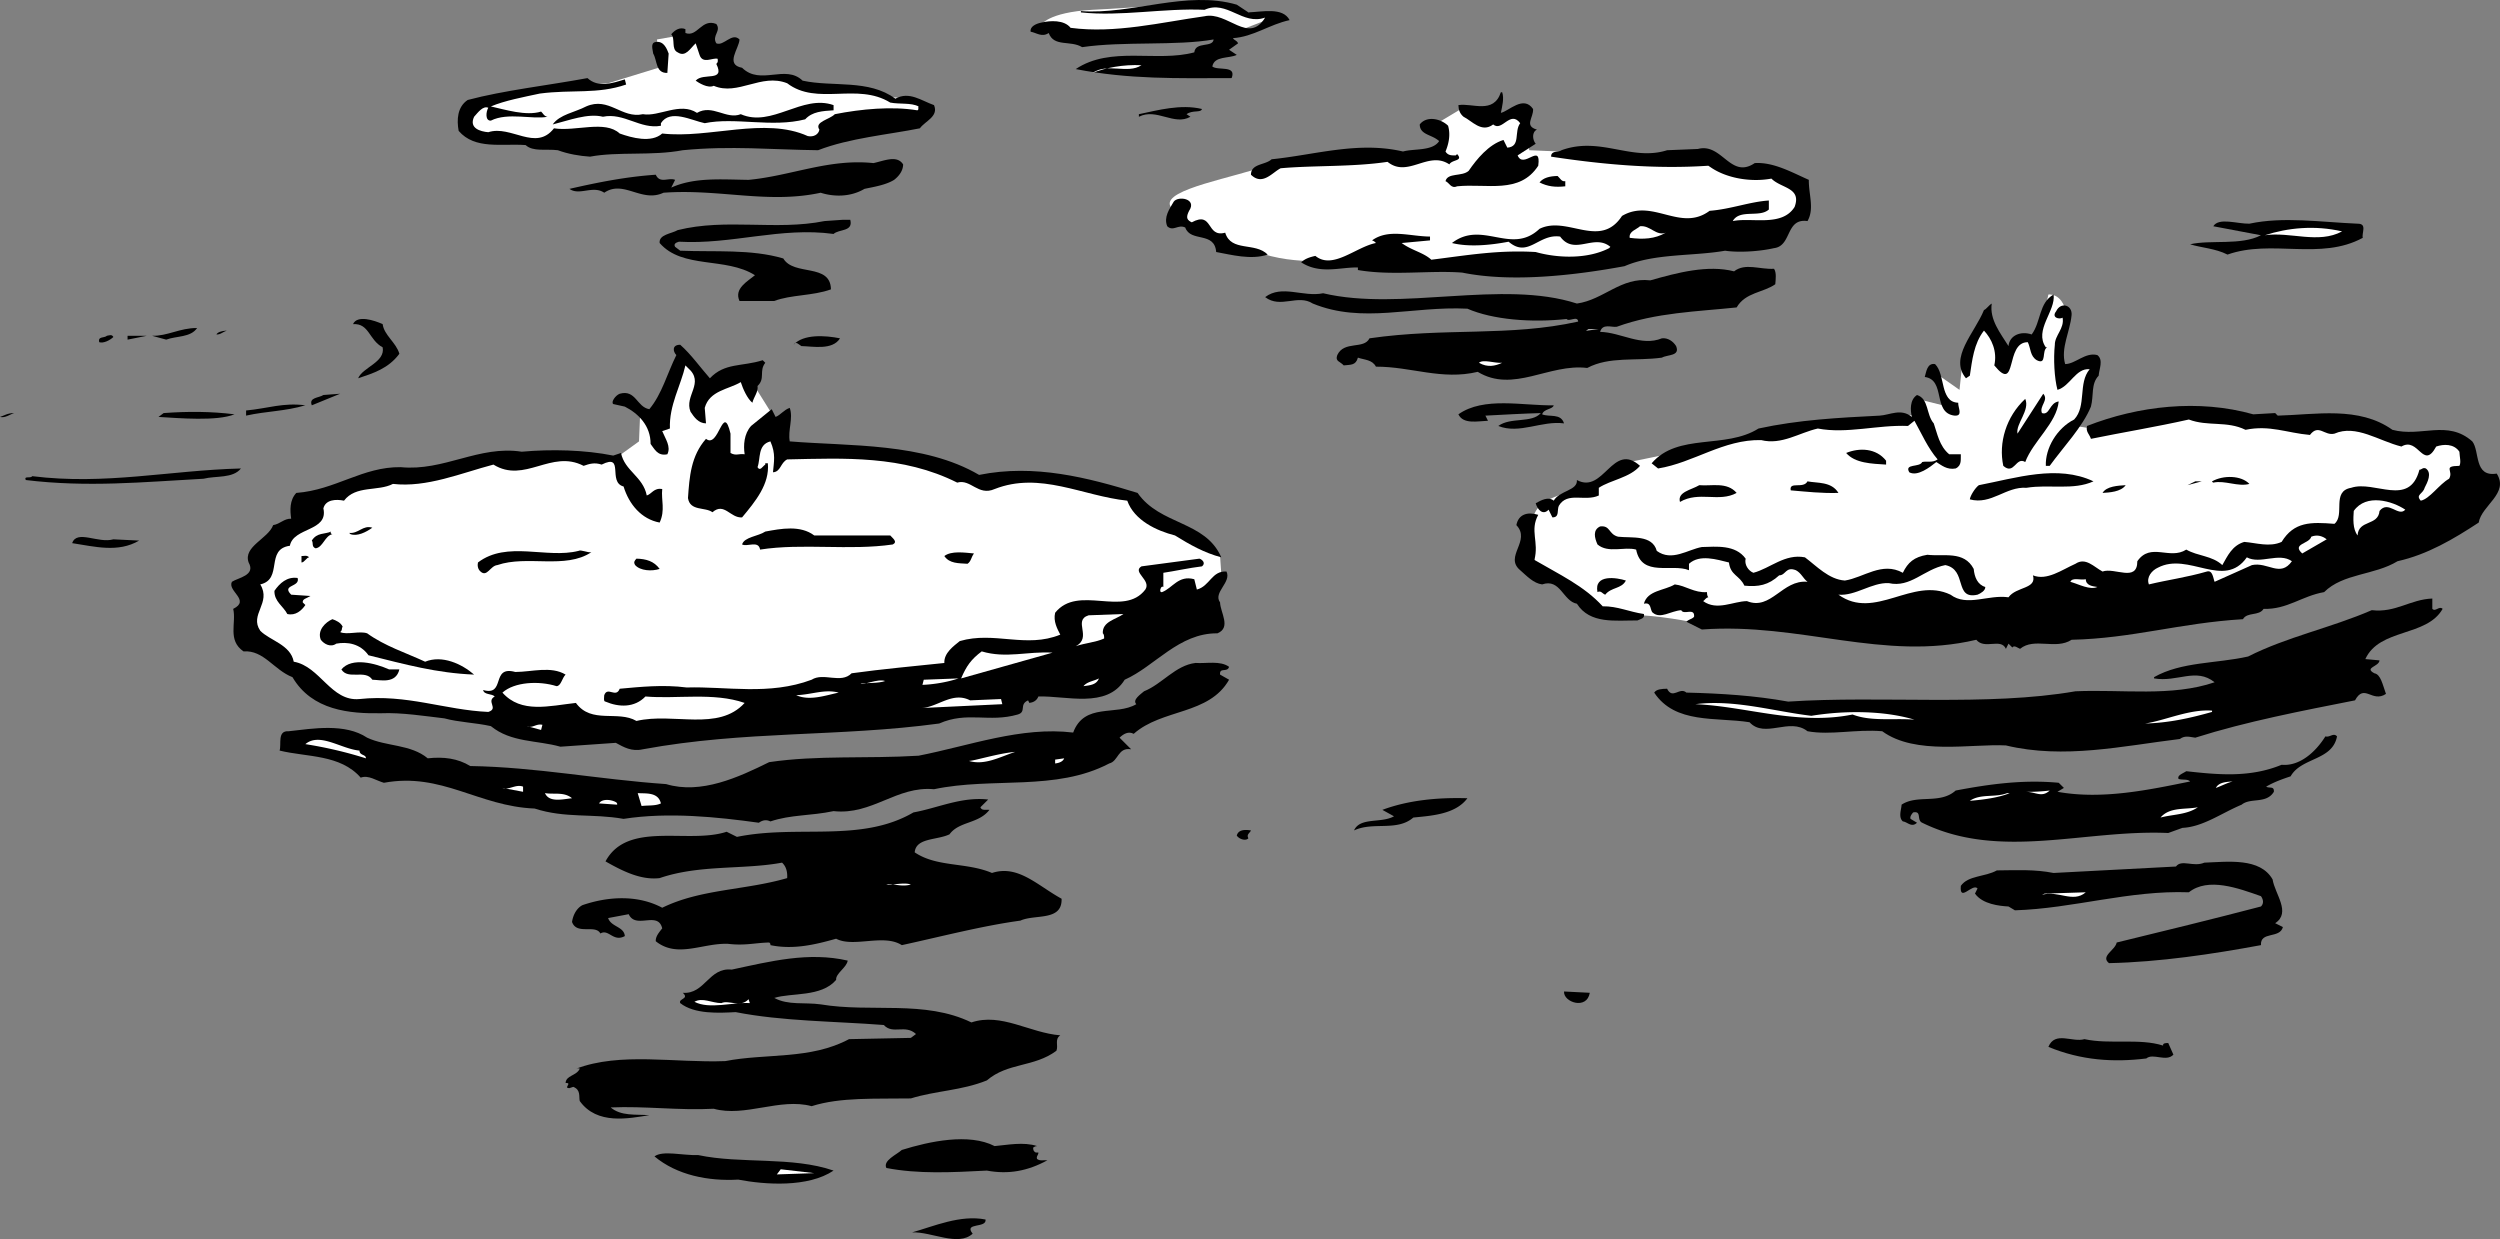
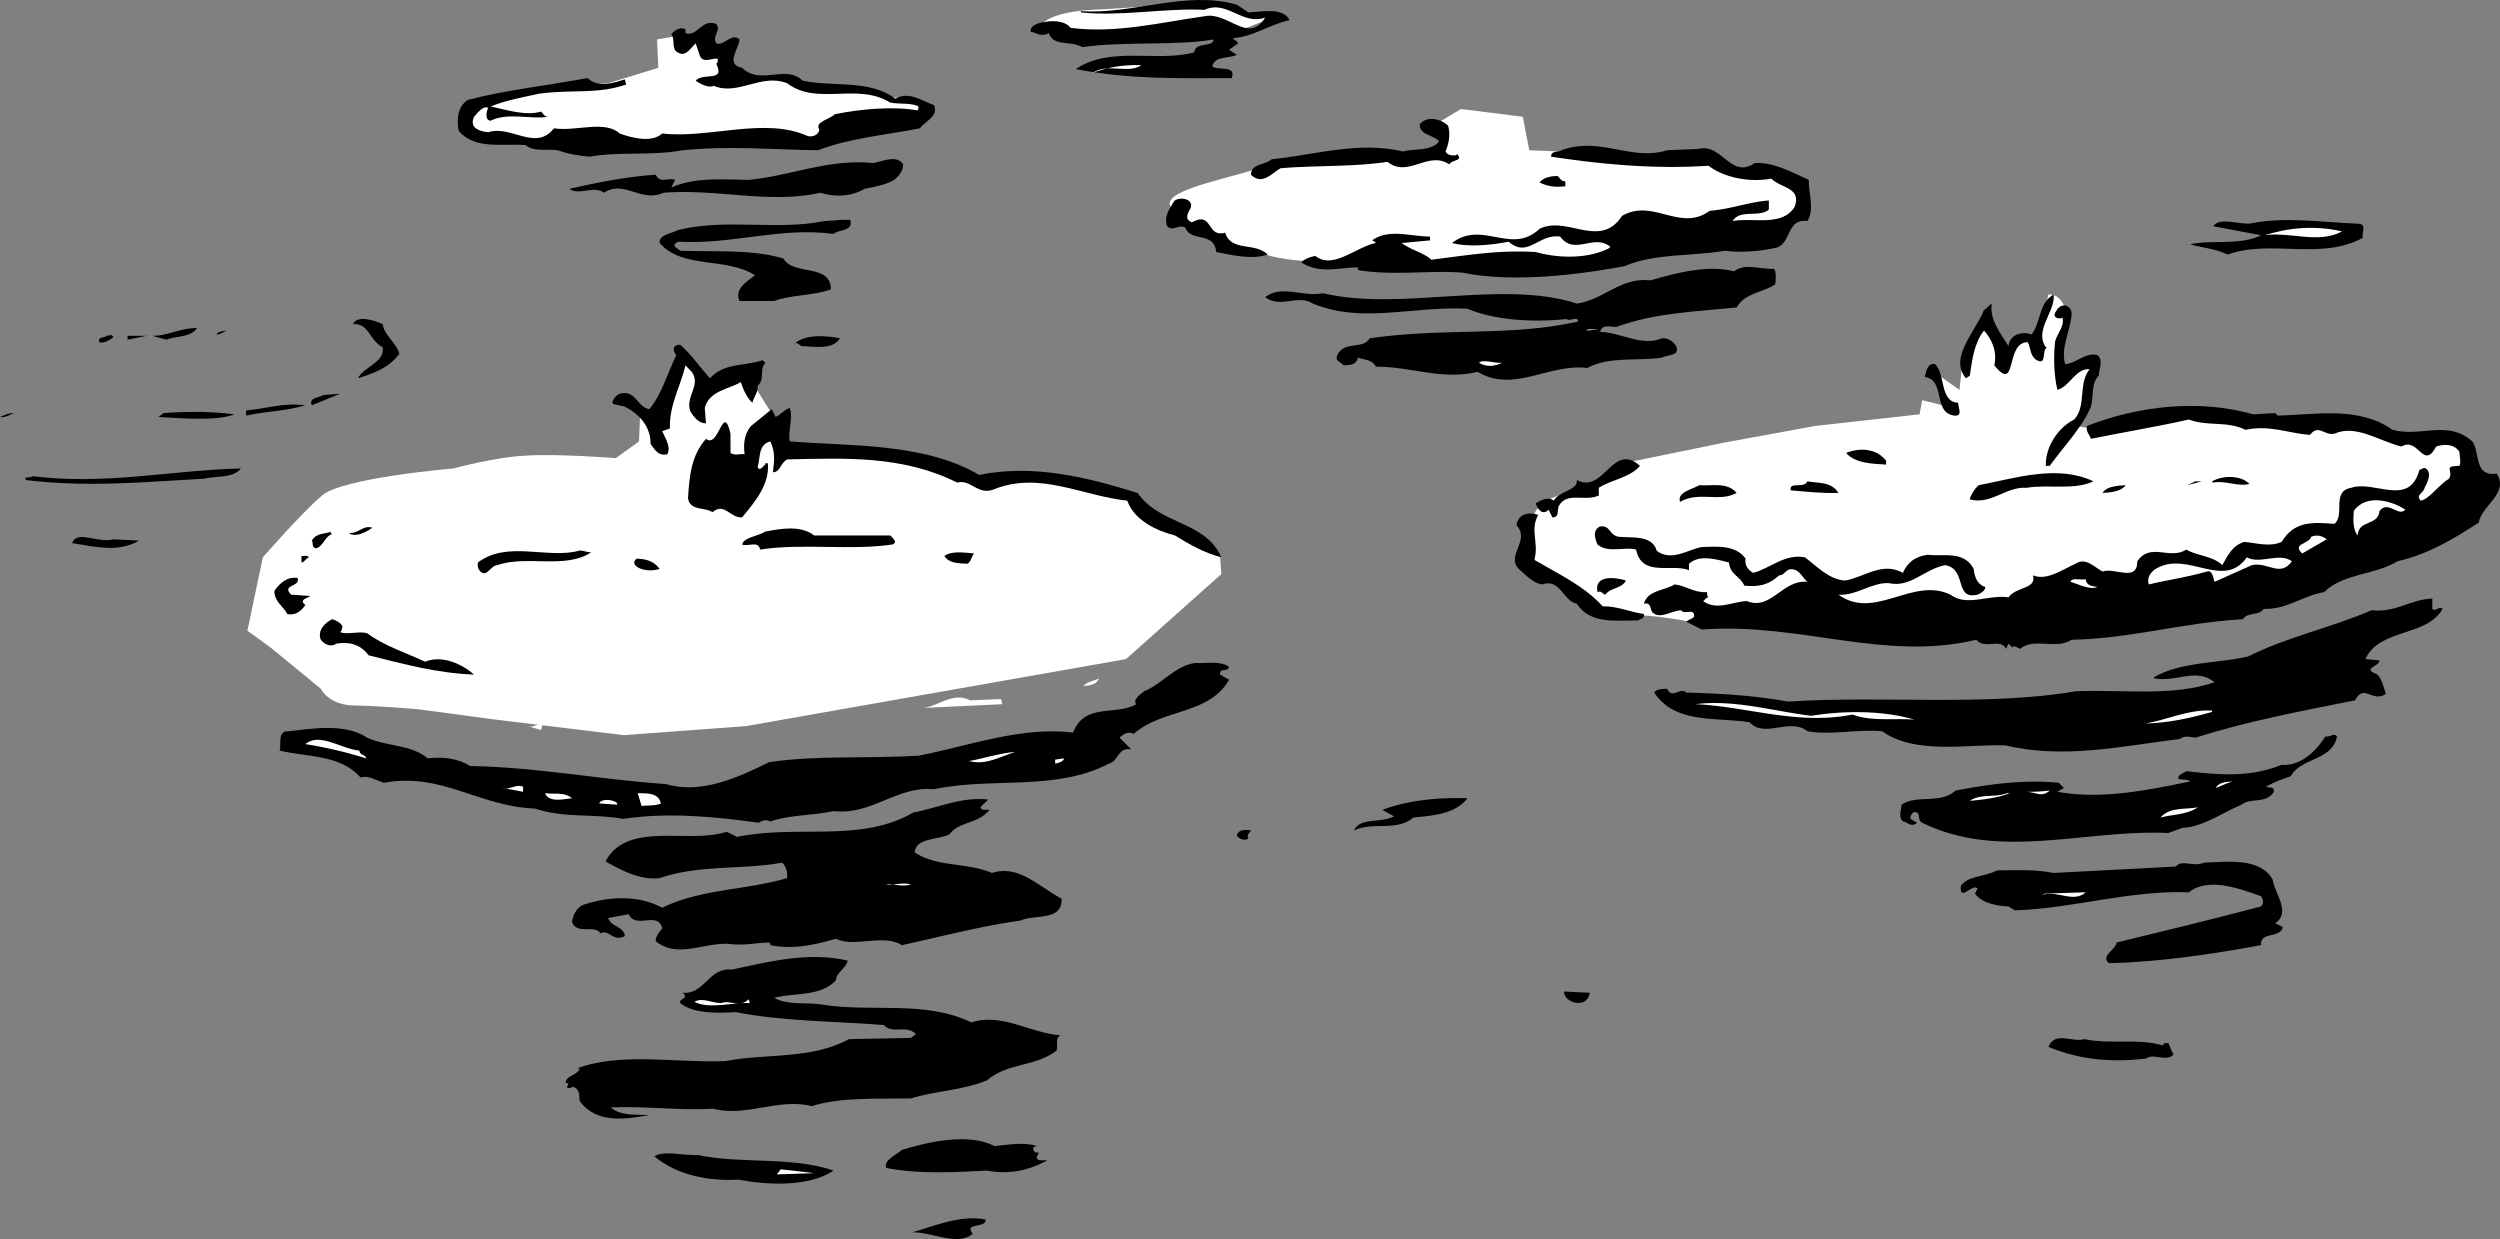
<svg xmlns="http://www.w3.org/2000/svg" width="194.054" height="96.18">
  <rect width="100%" height="100%" fill="#808080" stroke="none" />
  <path fill="#fff" d="m98.8 1.363-3.097 1.2h-3.8l-8.903.3-2.2-.902s.47-1 4-1.2C88.259.597 93.204.16 93.204.16l2.2.402L96.8.961l2 .402M72.102 8.46l-1.301-.8-1.399-.098-1.8-.402-5.399-.399-1-.699-3.5.098-1.3-1.598-2.2-1.3-1.5-.5-1.703.3.102 2.2-3.899 1.199-3.703.3-6.398 1.2s-1.903 2.425.8 2.601c2.66.211 9.5.7 9.5.7l10.5-.2h5.399l8.8-2.601m67.602 6.101-2.402-1.199-2.098.297-2.601-1.399-13.899-.601-.5-2.598-4.8-.601-2.5 1.5 1.3 1.601-3 1-3.8-.5s-4.688.063-8 1.098c-3.258.98-8.215 1.906-6.102 3.3 2.035 1.395 3.254 2.333 5.8 3 2.532.735 2.868.716 5.899.903 2.992.164 8.703.7 8.703.7L120 20.26l6.5-.601 10.8-1.098 2.7-2.699-.297-1.3m52.399 22.098s-.125-2.777-2.102-2.7l-5.398-.3s-2.79-1.082-5-1c-2.286.152-4.899-.2-4.899-.2l-4.8-.398-7.602 1.2-1.2-.2.801-1.402.5-3.598-2.199 1-.3-1.8s.867-2.094.398-3.301c-.41-1.25-1.301-1.098-1.301-1.098l-.797 3.398-1.3-.101-1.301 1.3-1.102-2.699-1.398 1.399-.801 2.203-.2 1.898-2-1.398 1.5 2.797-2.398-.598L149 32.16l-8.098.902-7.101 1.301L126 35.961l-3.2 2.101s-3.523.297-3.8 2.2c-.273 1.878.3 4.101.3 4.101l2.602 1.5s2.254 2.004 4.399 1.898c2.101-.117 5.402.602 5.402.602s22.176.574 27.297.297c5.113-.258 27.5-6.098 27.5-6.098l5.602-5.902M94.8 44.562l-.097-1.402L91 40.76l-3.5-2.5s-6.484-1.527-8.098-1.398c-1.633.04-3.199.398-3.199.398s-4.398-1.925-7.8-2.101c-3.38-.219-7.602-.5-7.602-.5l-.301-1.598-2.5-4-3 1.098-1.7-2.098-2.198 4.2-1.399-.5-.101 2.5-1.801 1.3s-4.543-.355-6.899-.199c-2.386.09-5.699 1-5.699 1S26.586 37.081 25 38.46c-1.531 1.285-4.598 4.8-4.598 4.8l-1.199 5.7L21 50.26l3.902 3.2s.606 1.324 2.7 1.3c2.164.051 4.898.301 4.898.301l6 .801 9.902 1.2 9.5-.7 29.5-5.203 7.399-6.598" />
  <path d="M55.602 1.863c.41.555-.372.898 0 1.5.57.25 1.214-.887 1.8-.3-.02.687-1.156 1.948.2 2.198 1.437 1.407 3.351-.296 4.699 1 2.351.512 5.12-.132 7.199 1.399 1.074-.598 2.016.156 3 .5.379.887-.703 1.242-1.098 1.8-2.453.493-5.445.75-7.902 1.7-3.5-.04-6.824-.363-10.5 0-2.387.453-5.012.09-7.2.5-.796-.05-1.706-.203-2.5-.5-.929-.113-1.917.137-2.5-.399-1.855-.136-3.933.372-5.198-1.101-.157-.856-.11-1.86.699-2.399 2.828-.753 6.21-1.128 9.3-1.699.829.766 1.91.406 2.899.098l.102.402c-2.247.77-4.172.371-6.7.7-1.246.269-2.73.546-3.8 1 1.105.246 2.734.761 3.898.398.125.094.238.387.5.402-1.148.235-3.082-.367-4.398.301-.45.027-.387-.68-.2-1-.414-.168-.789.352-1.101.7-.422.894.492 1.148 1.101 1.199 1.766-.579 3.68 1.523 5.098-.301 1.703.261 3.957-.66 5.102.402.933.332 2.457.754 3.3 0 3.645.418 7.961-1.312 11.301.2.45.093.836-.126.899-.5-.41-.61.78-.774 1.199-1.2 2.043-.402 4.433-.629 6.402-.3.149-.04.04-.231.098-.301-.578-.305-1.473-.157-2.2-.301-2.57-1.586-5.675.277-8-1.5-2.015-.797-3.824 1-5.699.199-.457.223-1.183-.242-1.402-.398.574-.665 2.32.148 1.602-1.301.136-.125.129-.223.101-.399-.387-.105-1.16.438-1.402-.3L54 3.363c-.422.387-.785 1.106-1.398.7-.524-.235-.164-1.055-.5-1.403.3-.352.687-.574 1.101-.398v.3c.93.356 1.254-1.164 2.399-.699m41.3-.903c1.09-.038 2.672-.421 3.2.602-1.559.332-2.813 1.297-4.399 1.399.102.18.3.168.399.402l-.7.5.598.398c-.621.301-1.738.06-1.898.899.425.348 1.902-.129 1.5.902-4.25.012-7.95.106-12.102-.699 2.71-1.824 6.285-.508 9.203-1.3.098-.868 1.43-.337 1.5-1-2.883.511-7.008.124-10.203.597-.918-.555-2.187.012-2.598-1.098-.53.356-.953-.023-1.402-.101-.074-.395.414-.621.8-.7.704-.175 1.802-.234 2.302.399 3.46.46 7.02-.426 10.398-.899 1.785-.398 3.422 2.22 4.703.102-1.758.64-2.965-1.398-4.703-.602-3.137-.144-6.504.536-9.598.2V.863c3.985.285 8.192-1.637 12.098-.5l.902.598" />
-   <path d="m51.902 4.16-.101 1.5c-.926.031-.778-.977-1.098-1.5-.023-.262-.254-.848.2-.899.64-.109.878.582 1 .899" />
  <path fill="#fff" d="M88.602 5.062c-1.07.711-2.622-.207-3.801.598 1-.395 2.387-.668 3.8-.598" />
-   <path d="M49.902 8.863c1.25.219 2.891-.969 4.2-.102 1.203-.699 2.27.547 3.398.102 2.41 1.063 4.773-1.566 7.203-.703v.402c-.855.055-1.656.098-2.203.7-2.59.664-5.437-.188-7.797.3-1.031-.21-2.683-1.125-3.402 0v.2c-1.598.296-2.871-1.04-4.5-.7-1.172-.293-2.645.285-3.899.598.532-.774 1.723-.938 2.598-1.399 1.766-.777 2.758.973 4.402.602M93.3 8.46c-.105.321-.718.055-1.198.403l.3.2c-1.257.726-2.632-.704-4 0v-.2c1.477-.309 3.254-.8 4.899-.402m23.301-1.301c.164.488-.004 1.098-.102 1.601.621-.132 1.754-1.394 2.5-.3.047.668-.719 1.308.3 1.601-.394.176-.362.778-.097 1.098l-1.402.902c.457 1.114 1.847-1.062 1.601.801-1.445 2.234-3.992 1.363-6.3 1.598-.473.21-.598-.282-.899-.399.16-.676 1.277-.336 1.797-.8.613-.895 1.55-2.047 2.703-2.399l.297.598c1.066-.078.504-1.25 1-1.899-.785-1.039-1.395.696-2.098.098-.894.684-1.648-.277-2.3-.598-.278-.234-.391-.527-.399-.902 1.078-.184 2.727.734 3.297-1h.102" />
  <path d="M112.402 9.761c.207.708.043 1.415-.199 2 .192.32.492.305.797.301l.102-.101c.515.558-.391.406-.602.8-1.629-1.101-3.219 1.086-4.797-.199-2.672.406-5.785.27-8.3.5-.657.336-1.407 1.375-2.301.5.004-.879 1.113-.738 1.601-1.199 3.375-.34 6.723-1.418 10.2-.602.859-.242 2.273-.015 2.8-.8-.496-.52-1.496-.465-1.5-1.301.527-.695 1.64-.453 2.2.101m-42.301 3c-.004.536-.38.954-.7 1.2-.648.406-1.64.558-2.3.699-1.102.652-2.407.621-3.399.3-4.086.887-7.851-.316-12.203 0-1.7.801-3.098-1.027-4.598 0-.879-.6-1.937.255-2.699-.3 2.309-.527 4.39-.938 6.7-1.098.324.723.995.188 1.5.399l-.301.601c1.8-.816 3.91-.629 6-.601 3.304-.309 6.238-1.664 9.699-1.301.855-.188 1.832-.64 2.3.101m61.699-1.199c1.868-.496 2.52 2.375 4.403 1.098 1.45-.098 2.895.726 4.2 1.3-.012 1.16.445 2.239-.102 3.2-1.719-.242-1.203 1.933-2.598 2.101-1.187.27-2.785.352-3.8.2-2.473.437-5.493.195-7.801 1.199-3.907.723-8.786 1.277-12.602.5-2.543-.192-5.422.262-8.098-.2v-.199c-1.367-.03-2.937.555-4.402-.398.297-.289.691-.41 1.102-.5 1.343 1.098 3.152-.7 4.699-1a.597.597 0 0 0-.301-.203c1.285-.93 2.918-.313 4.5-.297v.297l-2.2.203c.774.578 1.684.73 2.302 1.297 2.8-.348 5.18-.77 8.101-.598 1.719.485 4.027.563 5.7-.3l.097-.102c-1.277-1.063-2.785.719-3.898-.797-1.684-.242-2.48 1.703-4 .398-1.34.254-3.032.442-4.399.102 2.356-1.812 4.602.973 6.797-1.102 2.148-1.058 4.691 1.614 6.402-1 2.383-1.406 4.528 1.286 6.801-.398 1.637-.125 3.11-.703 4.598-.8v.698c-.719.66-2.262-.058-2.801.899 1.477-.305 3.82.473 4.8-1.098.56-1.515-1.038-1.43-1.8-2.199-1.566.29-3.383-.016-4.598-.8l-.3-.2c-4.13.281-8.258-.105-12.2-.703-.02-.496.59-.328.801-.5 3.028-1.098 5.434.879 8.2 0l2.398-.098" />
  <path d="M121.5 14.062v.399c-.766.086-1.371.02-2-.301.293-.363.79-.488 1.402-.5.196.168.309.465.598.402m-56.098 3H66c.242.942-.875.703-1.297 1.098-4.09-.563-7.922.84-12 .601-.238.067-.433.176-.3.399l.398.3c2.707.11 5.496-.136 8 .602.812 1.39 3.664.34 3.699 2.399-1.402.515-3.113.406-4.398.902h-2.7c-.445-.965.63-1.523 1.2-2-2.274-1.437-5.63-.46-7.399-2.5-.074-.668.926-.719 1.399-1 3.77-.941 7.628.055 11.398-.703l1.402-.098m26.898-.699c-.19.387-.273.691.2.898 1.691-.921 1.102 1.211 2.602.801.46 1.512 2.32.711 3.3 1.7-1.304.433-2.828.011-4-.2-.125-1.625-1.984-.726-2.402-1.902-.559-.274-.926.344-1.398-.098-.29-.719.18-1.344.5-1.902.324-.477 1.84-.254 1.199.703" />
-   <path fill="#fff" d="M129.3 18.062c-.847.489-1.745.535-2.8.399-.078-.504.516-.637.8-.899.798-.093 1.243.785 2 .5m-23.097 2.301.899-.102-.899.102" />
  <path d="M15.3 25.46c-.5.747-1.609.606-2.398.903l-1.101-.3c1.191.038 2.156-.614 3.5-.602m14.402-.301c.11.863 1.04 1.414 1.297 2.3-.852 1.15-2.035 1.512-3.2 1.903.337-.848 2.122-1.242 1.903-2.402-1.074-.578-1.043-1.88-2.3-1.801.32-.73 1.644-.3 2.3 0M183 17.363c.766-.008.305.715.402 1.098-3.289 1.789-7.082.086-10.5 1.3-.949-.484-2.054-.527-2.902-.8 1.617-.367 3.945.11 5.5-.7l-3.7-.699c.427-.703 1.856-.18 2.802-.199 2.628-.566 5.554-.121 8.398 0M8.8 26.16c-.296.277-.784.504-1.097.402-.121-.476.39-.304.598-.5.18-.023.375-.136.5.098m1.101.203v-.3h1.5zm7.7-.703c-.32.117-.512.328-.801.3.078-.163.375-.277.8-.3" />
  <path fill="#fff" d="M181.8 17.96c-1.855.997-4.01.009-6 .301 1.774-.582 3.868-.792 6-.3" />
  <path d="M137.703 20.863c.2.297.129.8.098 1.2-.918.652-2.32.624-3 1.8-3.047.324-6.25.39-9.301 1.5-.39.07-1.11-.289-1.297.398 1.625.036 3.188 1.157 4.797.5.457-.054.871.227 1.102.602.332.797-.676.648-1.102.898-2.05.282-4.074-.113-5.797.801-2.957-.367-5.738 1.98-8.5.301-2.797.668-5.156-.41-7.902-.402-.285-.551-.887-.52-1.399-.7-.164.618-.57.54-1.101.602-.285-.32-.684-.3-.5-.8.531-1.141 2.07-.419 2.5-1.302 5.89-.851 10.836-.109 16.199-1.3-.043-.489-.719.047-.898-.2-2.72.301-5.739.055-7.7-.8-4.304-.215-8.132 1.187-12-.399-1.164-.754-2.504.418-3.699-.5 1.297-.992 2.953.024 4.5-.3 6.02 1.43 13.899-1.086 19.7.8 2.093-.297 3.402-2.07 5.699-1.8 2.093-.598 4.464-1.223 6.5-.7.859-.676 1.988-.133 3.101-.199M52.8 26.761c.821.72 1.575 1.778 2.302 2.602 1.156-1.223 2.476-.89 4.101-1.402l.2.199c-.508.644.023 1.219-.602 1.8.078.446-.301.868-.399 1.301-.394-.308-.738-1.09-.902-1.601-.934.566-2.43.648-2.797 2l.098 1.203c-.598-.008-.926-.492-1.2-.902-.515-1.25 1.137-2.239-.199-3.399l-.199-.199c-.355 1.559-1.277 3.11-1.203 4.898l-.598.2c.262.629.692 1.207.399 1.8-.77.165-1-.425-1.301-.8.008-1.414-.945-2.364-2-2.899l-.898-.199c-.196-.156.175-.676.5-.8 1.254-.356 1.328 1.042 2.3 1.198.977-1.16 1.391-2.785 2.098-4.199-.293-.308-.32-.808.3-.8m12.403-.501c-.582.942-2.101.622-3 .602-.21-.125-.426-.414-.601-.102.746-.843 2.457-.73 3.601-.5m94.199-3.398c.188 1.266-1.539 2.758-.601 4.098h.101c-.453.234.008 1.41-.8 1-.532-.32-.465-.926-.7-1.399-1.793-.023-.78 4.031-2.601 1.801.246-1.09-.207-2.07-.801-2.703-.79 1.008-.918 2.316-1.098 3.5l-.3.203c-1.336-1.594.668-3.5 1.398-5.3.176-.052.36-.36.602-.5-.184 1.238.671 2.296 1.3 3.3.082-.844.965-1.191 1.801-.902.727-.97.55-2.461 1.7-3.098m-135.2 8.597c-.25-.624.555-.566.899-.8l1.3-.098-2.199.899" />
  <path fill="#fff" d="m123.102 25.66.199-.098h.8zm0 0" />
  <path d="M1.102 32.062c-.309.086-.696.407-1.102.301.297-.09.586-.305 1.102-.3M160.8 24.46c-.124 1.313-.859 2.555-.5 3.801.805-.008 1.56-.945 2.5-.699.493.38.13 1.098.102 1.598-.613.637-.367 1.523-.601 2.402-.637 1.57-2.156 3.153-3.2 4.598h-.3c-.055-1.371.863-2.922 2.199-3.598.98-1.047.285-2.812 1.203-3.902-1.082-.106-1.508 1.32-2.5 1.601-.242-.917-.32-2.414-.203-3.5-.012-.726.762-1.265.602-2.101-.278.156-.887-.012-.5-.5.351-.75 1.265-.5 1.199.3m-137.098 7c-1.594.473-2.996.446-4.601.801v-.398c1.695-.16 2.87-.625 4.601-.402m-5.5.699c-1.36.55-4.277.3-5.902.203l.402-.3c1.895-.137 3.7-.13 5.5.097" />
  <path fill="#fff" d="M116.602 28.16c-.547.254-1.141.383-1.801 0 .32-.3 1.242.055 1.8 0" />
  <path d="M60.203 32.363c.375-.14.652-.559 1.098-.703.289.809-.16 1.734 0 2.601 4.61.383 10.402.079 14.699 2.602 4.3-.871 8.465.215 12.3 1.398 1.766 2.528 5.25 2.145 6.5 5-1.32-.347-2.452-.988-3.597-1.699-1.418-.36-3.16-1.168-3.703-2.699-3.46-.363-6.77-2.289-10.297-.902-1.277.566-1.848-.805-2.902-.5-4.25-2.133-8.742-1.895-13.2-1.801-.53.266-.492.965-1.101 1 .066-.809.234-1.418-.2-2.399-1.007.258-.75 1.344-1 2 .204.348.384-.062.602-.199v-.101h.2c.152 1.61-.977 2.972-2 4.199-.91.074-1.38-1.203-2.301-.399-.559-.425-1.742-.062-1.899-1.101.114-1.664.23-3.27 1.399-4.598 1.008.813 1.312-2.91 1.902-.402v1.5c.434.246.625.035 1.098.101-.106-.687-.051-1.59.5-2.199l1.601-1.3.301.601M152 31.261c-.027.38.406 1.055-.297 1-1.715-.218-.648-2.777-2.3-3 .12-.398.183-1.105.8-1 .832.82.344 2.95 1.797 3M18.703 36.363c-.625.79-1.941.555-2.902.797-4.719.258-9.004.684-13.801.101-.16-.359.355-.09.5-.3 5.691.707 10.637-.453 16.203-.598" />
-   <path d="m47.602 35.363.601-.203c.285 1.398 1.707 1.824 2 3.3.379-.109.555-.616 1.2-.5-.094.856.25 1.637-.2 2.602-1.418-.265-2.379-1.418-2.8-2.8-1.27-.329.113-2.606-1.7-1.7-.555-.183-.95-.062-1.402.098-2.512-1.305-4.57 1.406-7-.098-2.524.664-5.168 1.801-7.801 1.5-1.156.602-2.883.09-3.797 1.301-.633-.129-1.43-.086-1.601.598.402 1.808-2.32 1.449-2.602 2.902-1.934.266-.508 2.594-2.297 3 .883 1.445-.871 2.336 0 3.598.735.758 2.352 1.074 2.598 2.402 2.047.352 2.894 3.113 5.101 2.898 3.668-.394 6.637.852 10 1 .836-.265-.195-.812.5-1.199-.226-.238-.82-.11-.902-.5 1.79.504.563-1.937 2.5-1.402 1.293-.004 2.77-.48 3.902.203-.28.273-.347.879-.699.898-1.375-.433-3.273-.332-4.203.5 1.46 1.645 3.633 1.028 5.703.801 1.211 1.66 3.254.551 4.7 1.399 2.87-.676 6.355.847 8.398-1.399-2.406-.84-5.281-.289-7.7-.5-.851.883-2.054.844-3.101.399-.176.011-.098-.395-.098-.5.258-.711.91.258 1.2-.5 1.562-.14 3.355-.336 5.199-.098 3.07-.094 6.414.633 9.699-.602.926-.59 2.277.344 3.102-.5 2.316-.324 5.007-.566 7.199-.8-.04-.778.73-1.32 1.199-1.7 2.676-.785 5.152.586 7.8-.5-.226-.441-.558-1.027-.398-1.699 1.793-2.234 5.332.387 7-1.8.485-.731-1.05-1.352-.3-1.801l4.5-.598c.207.059.52.344.199.598-.961.113-2.149.375-3 .5v1.101c-.09-.074-.184.031-.2.098-.074.137-.062.34.102.3.816-.312 1.266-1.34 2.5-1l.2.801c1.015-.265 1.152-1.476 2.3-1.398.402.844-1.062 1.621-.5 2.398.023.793.883 1.95-.203 2.399-2.996-.035-4.863 2.566-7.2 3.601-1.394 2.266-4.554 1.23-6.698 1.301-.137.348-.43.465-.7.5l-.101-.199c-.723.32-.094.887-.801 1.098-2.25.648-3.902-.27-6.098.699-7.812 1.059-15.047.535-23 2-.875.2-1.492-.168-2.101-.5l-4.301.3c-1.828-.515-3.82-.312-5.398-1.597-1.208-.27-2.512-.3-3.602-.602-1.438-.167-3.356-.468-4.898-.398-2.458.04-5.375-.207-6.899-2.8-1.445-.56-2.226-2.118-3.8-2-1.27-.872-.54-2.212-.801-3.302 1.37-.671-.47-1.375-.102-2.101.48-.32 1.871-.492 1.3-1.5-.445-1.242 1.524-1.848 1.903-2.899.563-.097.84-.515 1.399-.5-.09-.64-.133-1.437.398-2 3.035-.226 5.14-2.039 8.102-2 3.367.333 6.066-1.714 9.398-1.199 2.289-.207 4.898-.144 7.102.301m73-3.903c-.067.321-.77.258-.899.7.563.238 1.45-.11 1.7.703-1.723-.234-3.47.86-5.102.2.96-.708 2.59-.192 3.3-1-1.152.03-3.05.128-4.3.198l.199.399c-.824.031-1.914.289-2.297-.5 1.973-1.399 5.016-.656 7.399-.7m29.5 1.403c.27.762.421 1.754 1.199 2.398h.902c-.023.372.102.864-.402 1.102-.676.125-1.098-.254-1.5-.5-.492.395-1.453 1.145-2.098.797-.41-.7.809-.36 1-.797.379-.094.79.086 1.2-.203-.77-.895-1.227-1.973-1.801-3l-.5.402c-2.372-.097-4.735.63-7 .2-1.446.324-2.797 1.296-4.399.898-2.93-.066-5.238 1.758-8 2.203l-.5-.402c2.04-2.383 5.715-1.075 8.297-2.7 3.105-.675 6.2-.84 9.402-1 .793-.046 1.664-.593 2.5.102-.125-.531-.168-1.332.399-1.703.933.293.695 1.508 1.3 2.203m8.399-.801c.613.203.563-.797 1.3-.902-.155 1.68-1.984 3.074-2.597 4.703-.73-.457-.848 1.05-1.703.297-.383-1.781.215-3.816 1.703-5.2.387.884-.758 1.946-.601 2.7l2-3.098c.449.504-.329.946-.102 1.5" />
  <path d="m176.602 32.062.199.2c2.937-.075 6.304-.754 8.902 1.101 2.238.598 4.266-.812 6.2.898.6.762.105 2.79 1.898 2.5.976 1.547-1.176 2.461-1.399 3.801-1.945 1.278-3.984 2.485-6.3 3-1.805 1.102-4.22.93-5.7 2.399-1.73.3-2.875 1.363-4.699 1.3-.351.575-1.273.223-1.601.801-4.934.301-8.575 1.492-13.301 1.598-1.235.805-2.89-.207-4 .703-.145-.043-.461-.328-.598-.102l-.3-.3-.2.402c-.394-.875-1.644.09-2.3-.703-7.208 1.707-13.676-1.36-21.301-.797l-1.2-.602c.2-.21.5-.226.598-.398.055-.734-.813-.09-1-.5-.832.063-1.602.703-2.2.2-.238-.153-.073-.864-.698-.7.277-1.047 1.582-1.012 2.398-1.5.867.098 1.496.668 2.5.598 0 .117.012.316.102.402-.188.02-.274.223-.399.297 1.07.777 2.332.012 3.399 0 1.875.758 2.746-1.691 4.699-1.5-.352-.274-.473-.668-.899-.899-.804-.308-.77.391-1.3.399-.829.766-1.622.906-2.7.8-.375-.816-1.074-.78-1.199-1.8-.941-.227-2.265-.66-3.101.101v.5c-1.329-.546-3.672.579-4.102-1.601-.902-.254-2.172.312-3-.399-.238-.535-.371-1.128.203-1.398.809-.102.645.61 1.399.797 1.066.117 2.652-.168 3 1.101 1.164.856 2.418-.113 3.5-.3 1.109-.028 2.601-.203 3.398.902-.113.461.21.945.602 1.098 1.304-.344 2.441-1.504 4-1.2.898.668 1.855 1.72 3.101 1.801 1.45-.222 2.883-1.5 4.5-.601.39-.805.871-1.23 1.899-1.399 1.273.149 2.851-.336 3.601 1.098.059.629.29 1.219.899 1.402.015.285-.372.504-.602.598-1.848.414-.77-1.945-2.5-2.297-1.676.332-2.7 1.785-4.398 1.398-1.329-.054-2.575 1.012-3.899.899 2.824 2.039 5.75-1.418 8.7 0 1.28.96 2.929-.027 4.5.203.6-.844 2.214-.629 1.898-1.703 1.082.434 2.238-.426 3.3-.899.79-.527 1.43.243 2.102.602.934-.344 2.7.863 2.7-.8 1.035-1.493 2.511-.071 3.8-.903.899.52 1.996.46 2.797 1.203.402-.703.762-1.523 1.703-1.8.95.077 1.969.425 2.899 0 .968-1.579 2.27-1.548 4.101-1.403.844-.684-.254-2.531 1.297-2.797 1.809-.61 4.527 1.55 5.3-1.402.173 0 .262-.203.5-.098.49.355.126 1.074-.097 1.5-.133.496-.73.527-.3 1 .69-.133 1.429-1.273 2.199-1.703.378-.629-.54-.985.8-1 .145-.262.024-.656 0-1.098-.433-.637-1.23-.594-1.8-.402-1.024 1.894-1.364-.79-2.7 0-1.75-.43-3.523-1.738-5.199-1-.777.191-1.23-.785-1.902.101-1.793-.156-3.125-.789-5-.398-1.45-.715-2.926-.238-4.399-.8-2.53.57-5.21 1.01-7.601 1.5-.106-.356-.418-.54-.301-1 3.984-1.56 8.66-2.102 12.902-.903l1.7-.098M10.8 41.96c-1.632.966-3.464.462-5.198.2.363-1.07 2.023.043 3.199-.297l2 .098M127.3 36.16c-.777.918-2.273 1.094-3.198 1.703v.598c-1.086.504-2.434-.328-3.102.8-.156.317.074.907-.5.899l-.297-.598c-.437.473-.863-.004-1-.5.402-.222.984-.55 1.399-.199.464-.8 1.867-.773 1.8-1.602 2.086 1.125 2.77-3.02 4.899-1.101m-98.399 4.8c-.492.356-1.175.692-1.699.5l-.101-.097c.714.086 1.074-.637 1.8-.402" />
  <path d="M146.402 35.761v.301c-1.113-.07-2.414-.101-3.101-.902 1.023-.418 2.324-.387 3.101.601m-120.699 5.5c-.094.102.008.196.098.2-.582.12-.735 1.03-1.301 1.101-.34-.12-.156-.433-.297-.601.403-.645 1.008-.477 1.5-.7m37.5.301h5.899c.187.215.601.496.199.7-3.363.492-7.004-.118-10.301.398-.117-.738-.992-.192-1.398-.399.164-.582 1.265-.636 1.8-1 1.235-.23 2.723-.511 3.801.301M24 43.261c-.195-.004-.375.407-.598.399v-.5c.196.012.391-.098.598.101m110.8-5c-1.37.758-2.917-.164-4.398.7-.218-.774.875-.93 1.5-1.301.961.086 2.145-.277 2.899.601m7.902 0c-1.297.04-2.508-.097-3.703-.199-.148-.73.988-.09 1.3-.699.762.152 1.856-.004 2.403.898m-96.801 4.602c-2.02 1.348-4.984.203-7.3 1-.543.05-.797.965-1.301.5-.23-.195-.246-.496-.2-.703 2.254-1.715 5.337-.274 7.801-.899.2-.117.715.157 1 .102m116.598-5.5c-1.578.715-3.41.211-5.2.5-1.605-.113-2.73 1.348-4.398.898.028-.265.399-.882.7-1.101 2.863-.55 6.109-1.621 8.898-.297M51.203 44.16c-.605.2-1.508.148-1.902-.297-.14-.23-.047-.336.101-.5.746.02 1.356.188 1.801.797m-28.101.703c.222.727-1.29.504-.5 1.297l1.5.101c-.329.204-.63.22-.602.5l.203.2c-.285.425-.762.851-1.402.699-.301-.602-1.02-.965-1-1.797.406-.59.98-1.121 1.8-1m96.301-4.903c-.675 1.231.07 2.09-.3 3.5 1.902 1.114 3.855 2.016 5.3 3.602 1.137-.02 2.063.434 3.2.598.093.371-.305.39-.5.5-1.704-.008-3.688.297-4.7-1.297-1.086-.2-1.28-1.992-2.699-1.5-.664-.082-1.195-.656-1.703-1.102-1.273-1.062.867-2.277-.297-3.5.156-.828.844-1.062 1.7-.8m55.199-2.399c-.88.246-1.907-.3-2.801-.101 0 0-.102-.047-.098-.098.871-.496 2.274-.469 2.899.2M165 37.66c-.371.523-1.27.57-1.797.601.305-.52 1.203-.566 1.797-.601m4.8 0 .602-.297h.5zm-94.198 5.3c-.227.301-.211.602-.5.801-.704-.046-1.403-.011-1.801-.601.543-.418 1.554-.27 2.3-.2" />
  <path fill="#fff" d="M186.703 39.562c-.539.598-1.312-.765-2 .098-.105 1.184-1.637.664-1.703 1.902-.395-.515-.336-1.32-.297-1.902.961-1.371 2.992-.777 4-.098" />
  <path d="M26.602 48.66c-.11.066.004.262-.2.402.524.242 1.504-.11 2.098.098 1.371.992 3.004 1.508 4.5 2.203 1.316-.543 2.855.176 3.8 1-2.913-.117-5.35-.793-8.198-1.5-.641-.91-1.653-1.059-2.5-.902-.43.312-.942.039-1.2-.301-.3-.734.368-1.371.899-1.598.262.086.672.266.8.598" />
  <path fill="#fff" d="m180.602 41.863-1.899 1.098c-.844-.762.559-.735.7-1.301.421-.168.827-.086 1.199.203" />
  <path d="M126.203 45.062c-.332.66-1.14.504-1.601 1.098-.211-.059-.329-.352-.602-.2-.293-1.425 1.527-1.12 2.203-.898" />
  <path fill="#fff" d="M87.203 47.66c-.562.418-1.656.578-1.601 1.5.101.07.109.27.101.402-.668.305-1.469.344-2.203.598 1.313-.684-.258-2.004 1-2.399l2.703-.101m90.699-4.098c-.906 1.285-1.87.035-3.101.301l-2.899 1.297c-.109-.242-.144-.938-.601-.797-1.613.465-3.008.64-4.5 1-.223-.57.25-1.098.699-1.3 2.379-1.247 5.14 1.714 6.902-.802 1.04.567 2.489-.41 3.5.301" />
-   <path d="M30.203 51.96H31c-.27 1.153-1.492.813-2.098.801-.539-.828-1.894.043-2.402-.8.813-.973 2.64-.47 3.703 0" />
  <path fill="#fff" d="M162.8 45.562c-.573.258-1.398-.199-2.097-.402.168-.371.785-.102 1.2-.2.003.477.507.551.898.602M81.703 50.66l-7.101 2c.414-.969.785-1.488 1.601-2.098 1.887.567 3.559-.02 5.5.098m-13 2.203c-.527.188-1.332.129-1.902.2.183.152 1.355-.41 1.902-.2" />
  <path d="M95.402 51.761c-.129.473-.757.004-.699.602l.7.398C93.84 55.511 90.21 55 88 56.961c-.402-.22-.793 0-1.098.3l.899.899c-1.04-.172-.98.926-1.7 1.101-4.163 2.184-9.03 1.036-13.601 2-2.906-.273-4.79 2.028-7.797 1.7-1.793.379-3.305.261-4.902.8-.281-.144-.582-.128-.899.102-3.199-.445-7.027-.844-10.5-.3-2.43-.434-4.511-.028-6.902-.802-4.367-.171-7.21-2.828-11.7-2-.581-.16-1.206-.628-1.8-.398-1.594-1.82-4.184-1.582-6.297-2.102.16-.48-.2-1.562.7-1.5 1.898-.21 4.378-.64 6.097.5 1.48.696 3.375.497 4.703 1.602 1.223-.137 2.332.004 3.297.598 5.18.086 9.938 1.039 15.203 1.402 2.707.82 5.64-.535 8-1.703 3.758-.555 7.578-.254 11.598-.5 3.937-.77 7.965-2.285 12-1.797.875-2.348 3.336-1.273 4.902-2.203-.332-.336.344-.774.598-1 1.41-.563 2.433-2.016 4-2.2.832.06 1.918-.199 2.601.301m93.398-4.5c.25.258.528-.257.802 0-1.247 2.196-4.891 1.489-6 3.899l1.101.101c-.035.493-1.234.555-.402 1 .5.086.64.883.902 1.602-1.086.723-1.672-.848-2.402.5-4.063.805-8.426 1.637-12.399 2.898-.367-.035-.777-.214-1.199.102-4.441.543-8.992 1.582-13.5.5-2.664-.144-7.023.785-9.601-1.102-2.036-.175-4.012.329-5.801 0-1.39-1.105-3.305.594-4.5-.699-2.598-.41-5.774.157-7.399-2.3.18-.27.578-.29 1-.301.426.867.973-.164 1.5.3 2.703.067 5.317.23 7.899.7 7.23-.48 15.488.386 22.3-.801 3.633-.16 7.47.441 10.801-.7-1.449-1.163-2.89.016-4.699-.3v-.098c2.125-1.207 4.836-1.047 7.297-1.601 3.035-1.536 6.406-2.215 9.602-3.598 1.851.219 2.996-.844 4.699-.902v.8" />
  <path fill="#fff" d="M74.402 52.66c-.922.312-2.015.473-2.8.5l.101-.399 2.7-.101m-9.301 1.101c-.98.204-2.258.672-3.301.2 1.215-.04 2.191-.489 3.3-.2M85.3 52.66c-.195.504-.695.531-1.198.601.289-.359.789-.386 1.199-.601m-7.598 1.601.098.399-6.301.3c1.281-.046 2.418-1.308 3.8-.597l2.403-.102M42 56.66l-1.098-.297c.422.2.7-.215 1.2-.102L42 56.66m-13.598 2.203a32.283 32.283 0 0 0-4.699-1.102c1.113-.937 2.785.38 4.2.5.011.403.507.278.5.602m112.199-3.301c2.687-.437 5.691-.394 8 .301-1.579-.133-3.364.16-4.801-.402-4.254.863-8.238-.633-12.2-.801 3.032-.383 6.087.558 9 .902M78.8 58.363c-1.21.402-2.378 1.066-3.597.7.399.007 2.27-.59 3.598-.7M40.602 61.46 39 61.16c.473.207 1.047-.324 1.602-.098v.399m42-2.598c-.09.246-.383.363-.7.398v-.3l.7-.098m-38.2 3.097c-.789.087-1.777.34-2.101-.398.695.121 1.48-.12 2.101.399m127.301-6.801v.101c-1.648.465-3.328.852-5.203.899 1.566-.23 3.418-1.129 5.203-1M51.3 62.363c-.448.207-.952.133-1.5.2l-.3-1c.598.046 1.594-.106 1.8.8m-3.398.097-1.402-.097c.215-.375.918-.313 1.3-.102 0 0 .134.063.102.2" />
  <path d="m76.703 62.062-.601.598c.105.285.398.168.699.203-.844 1.098-2.356.875-3.098 1.898-.984.47-2.598.254-2.703 1.399 1.73 1.172 4.012.754 6 1.601 2.027-.66 3.516.965 5.402 2 .063 1.77-2.074 1.18-3.199 1.7-2.93.394-6.289 1.27-9.203 1.902-1.406-.906-3.75.219-5.098-.5-1.672.477-3.351.863-5.101.5a.192.192 0 0 0-.098-.203c-1.086.02-1.875.262-3.203.101-1.988-.066-3.926 1.137-5.598-.199-.023-.379.262-.695.5-1-.328-1.39-2.05.102-2.601-1.101l-1.598.3c.234.7 1.234.649 1.297 1.399-.898.496-1.258-.586-1.898-.2-.38-.734-1.836.141-2.2-.898.082-.547.356-1.062.801-1.3 2.008-.692 4.305-.813 6.2.199 2.988-1.465 6.402-1.344 9.699-2.301.027-.52-.09-.914-.399-1.2-2.984.56-6.41.137-9.5 1.2-1.453.176-2.89-.55-4.203-1.297 1.707-3.18 6.41-1.32 9.402-2.3l.801.398c4.738-.97 9.621.48 13.7-1.899 1.886-.34 3.741-1.238 5.8-1m104.699-4.902c-.355 1.894-2.773 1.621-3.601 3.101-.586.196-1.278.434-1.899.801.25.153.637-.07.598.399-.586.965-1.813.43-2.5 1-1.555.648-3 1.726-4.598 1.8l-1.101.399c-6.504-.293-13.086 2.156-19.098-.797-.46-.21 0-.937-.703-.8-.086.105-.273.316-.2.5l.5.3c-.425.406-.753-.074-1.097-.102-.375-.335-.105-.953-.101-1.3 1.234-.817 2.98-.008 4.199-1.098 2.703-.516 5.289-.855 8-.602l.402.399-.5.3c3.477.633 7.14-.16 10.297-.8-.2-.215-.59-.094-.898-.2-.114-.273.28-.394.601-.597 2.387.262 4.902.531 7.399-.5 1.363.129 2.609-.941 3.398-2.203.352.101.629-.313.902 0m-67.5 4.8c-.933 1.262-2.828 1.36-4.199 1.5-1.27 1.102-3.113.298-4.601 1 .468-1.05 2.097-.534 3.101-1.097l-.902-.5c2.008-.75 4.297-.973 6.601-.902m-16.8 2.499c-.079.196-.372.313-.2.602-.148.211-.652.137-.902-.199.11-.457.61-.484 1.102-.402" />
  <path fill="#fff" d="M156 61.562c-.84.352-2.035.512-3.098.598.84-.574 1.957-.23 2.899-.598H156m3.102-.199c-.637.578-1.063.098-1.899.098a14.01 14.01 0 0 0 1.899-.098m14.198-.703c-.476.125-.863.348-1.3.5.219-.441.82-.473 1.3-.5m-2.698 2c-.852.59-1.957.547-2.899.8.711-.84 1.926-.605 2.899-.8m-99.899 6c-.797.223-1.515-.14-1.902 0 .496.055 1.387-.192 1.902 0" />
  <path d="m159.402 67.761 9.5-.5c.426-.585 1.36.067 2.2-.3 1.843-.07 4.328-.403 5.3 1.3.18 1.141 1.457 2.575.2 3.399l.601.3c-.238.926-1.773.305-1.703 1.403-3.781.7-7.855 1.313-11.797 1.398-.687-.543.488-1.003.598-1.601 3.719-.906 7.375-1.797 11.199-2.797.219-.215.203-.516 0-.8-1.746-.614-4.098-1.493-5.598-.302-4.652-.168-8.984 1.262-13.5 1.399l-.5-.297c-.703-.04-2.011-.172-2.601-1l.199-.402c-.395-.43-1.418 1.125-1.297-.2.57-.816 1.879-.683 2.797-1.199 1.555-.015 2.953-.09 4.402.2m-93.602 6.8c-.073.547-.952.996-.898 1.5-1.156 1.356-3.48.977-4.8 1.399 1.074.59 2.363.324 3.601.5 3.91.656 8.063-.364 11.7 1.402 2.324-.777 4.511.813 6.898 1-.461.313-.133.793-.301 1.2-1.746 1.296-3.77.902-5.398 2.3-1.961.793-3.965.797-5.899 1.398-2.738.047-5.45-.113-7.703.602-2.453-.668-5.176.875-7.598.2-2.71.144-5.336-.22-8-.102.805.683 1.899.523 3 .601-1.586.25-4.062.778-5.402-1.101-.078-.348.098-.86-.5-1.098l-.297.098c-.515.015.262-.426-.3-.399.035-.601.835-.543 1.097-1.101.008-.055-.191-.047-.297 0 3.442-1.32 7.695-.442 11.598-.598 3.164-.617 6.597-.094 9.601-1.703l4.801-.098.399-.3c-.84-.782-1.797.066-2.5-.7-3.856-.297-7.864-.285-11.5-1-1.305.07-3.2.172-4.301-.699-.164-.363.738-.312.199-.8 1.723.124 2.012-1.993 3.8-1.802 2.993-.64 5.958-1.398 9-.699" />
  <path fill="#fff" d="M161.902 69.261c-1.004.864-2.16-.18-3.402.2l.203-.098 3.2-.102M58.102 77.562l.101.301c-1.348-.086-3.121.508-4.3-.102.628-.363 1.355.102 2.097.102.547-.27 1.48.383 2.102-.3" />
  <path d="M123.402 77.062c-.222 1.348-2.058.742-2-.101l2 .101m44.5 4.098c-.027-.188.172-.195.399-.2l.402.903c-.55.598-1.59-.148-2.101.297-2.555.316-5.067.148-7.602-.899.512-1.253 1.863-.32 2.8-.601 1.973.43 4.25-.09 6.102.5M64.703 90.863c-1.984 1.328-5.3 1.102-7.402.7-2.32.132-4.75-.34-6.5-1.802.648-.484 2.172-.062 3.402-.101 3.313.7 7.285.09 10.5 1.203m12.5-1.903c.961-.081 2.25-.35 3.297 0-.227.009-.223.106-.297.102-.02.11-.008.309.2.399h.199c.008.191-.188.3-.102.5.234.183.531.07.8.101-1.527.836-3.015 1.114-4.698.801-2.73.14-5.329.277-7.801-.203-.285-.574.793-1.031 1.199-1.399 2.14-.667 5.21-1.328 7.203-.3" />
  <path fill="#fff" d="m77.5 89.863 1.3-.102-1.3.102M60.3 91.16l.302-.399 2.601.301zm0 0" />
  <path d="M76.5 94.66c.102.707-1.727.203-1 1.101-1.125 1.028-3.191-.167-4.7-.101 1.688-.477 3.743-1.387 5.7-1" />
</svg>